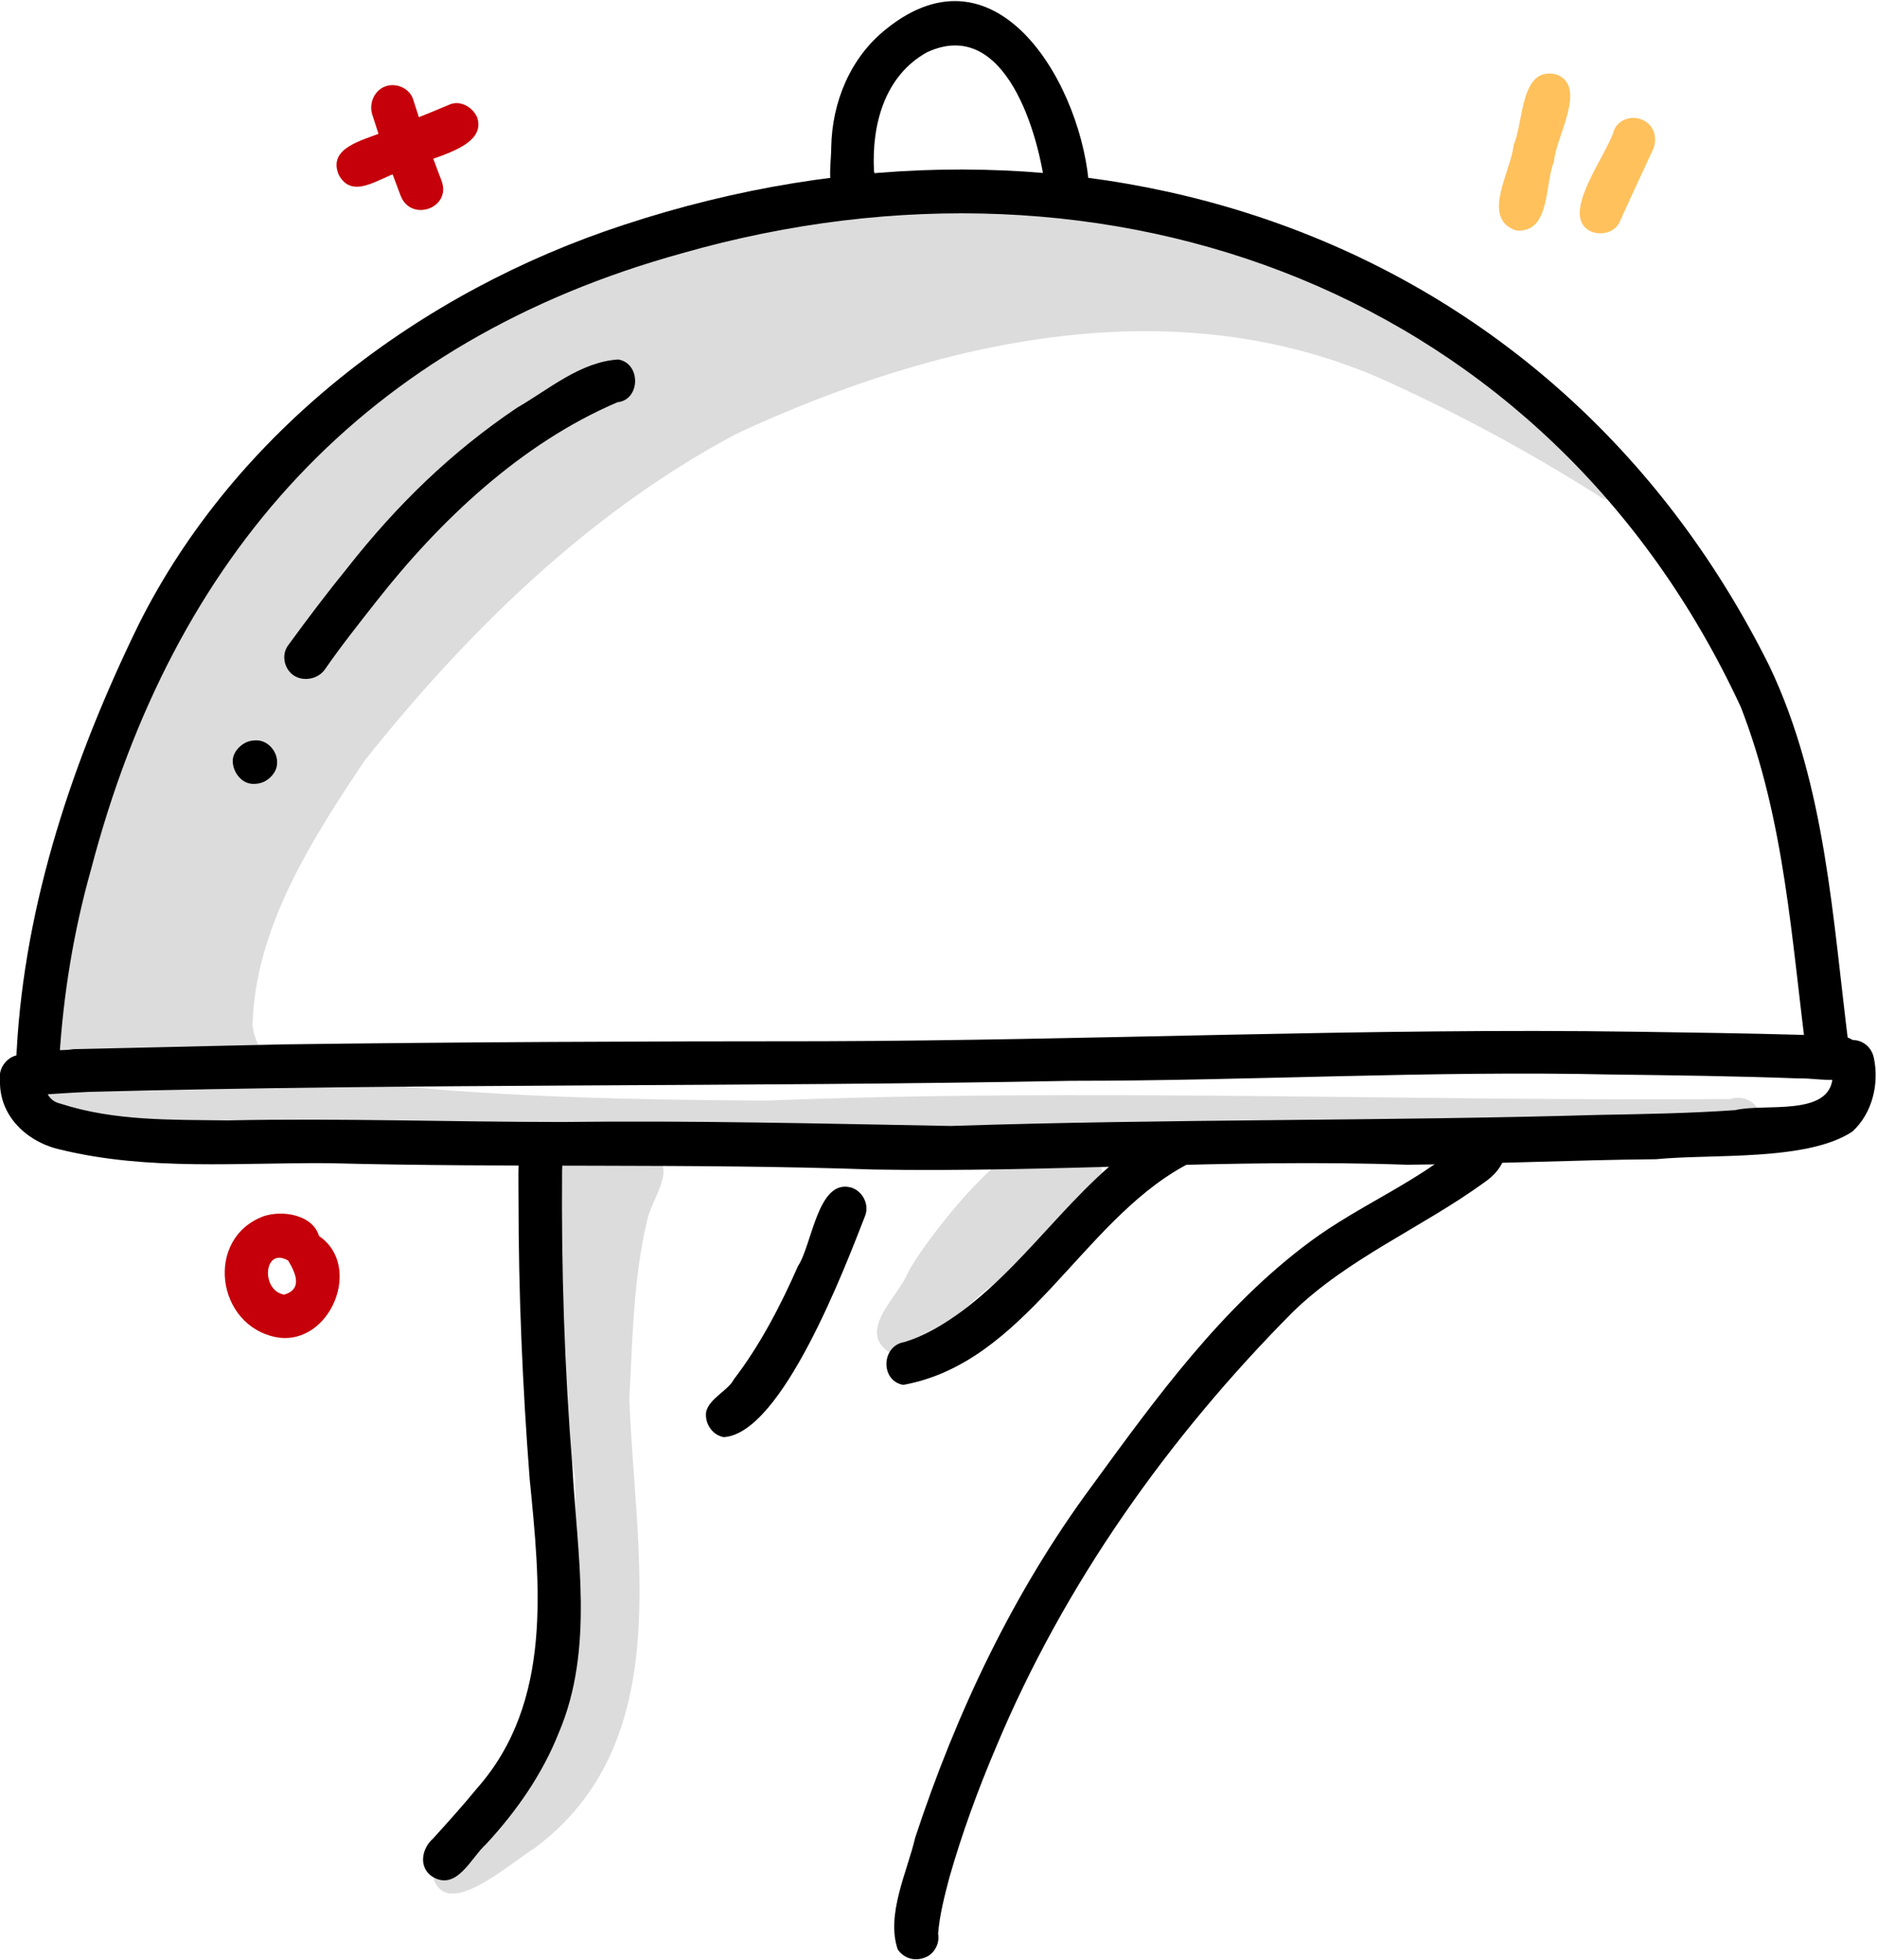
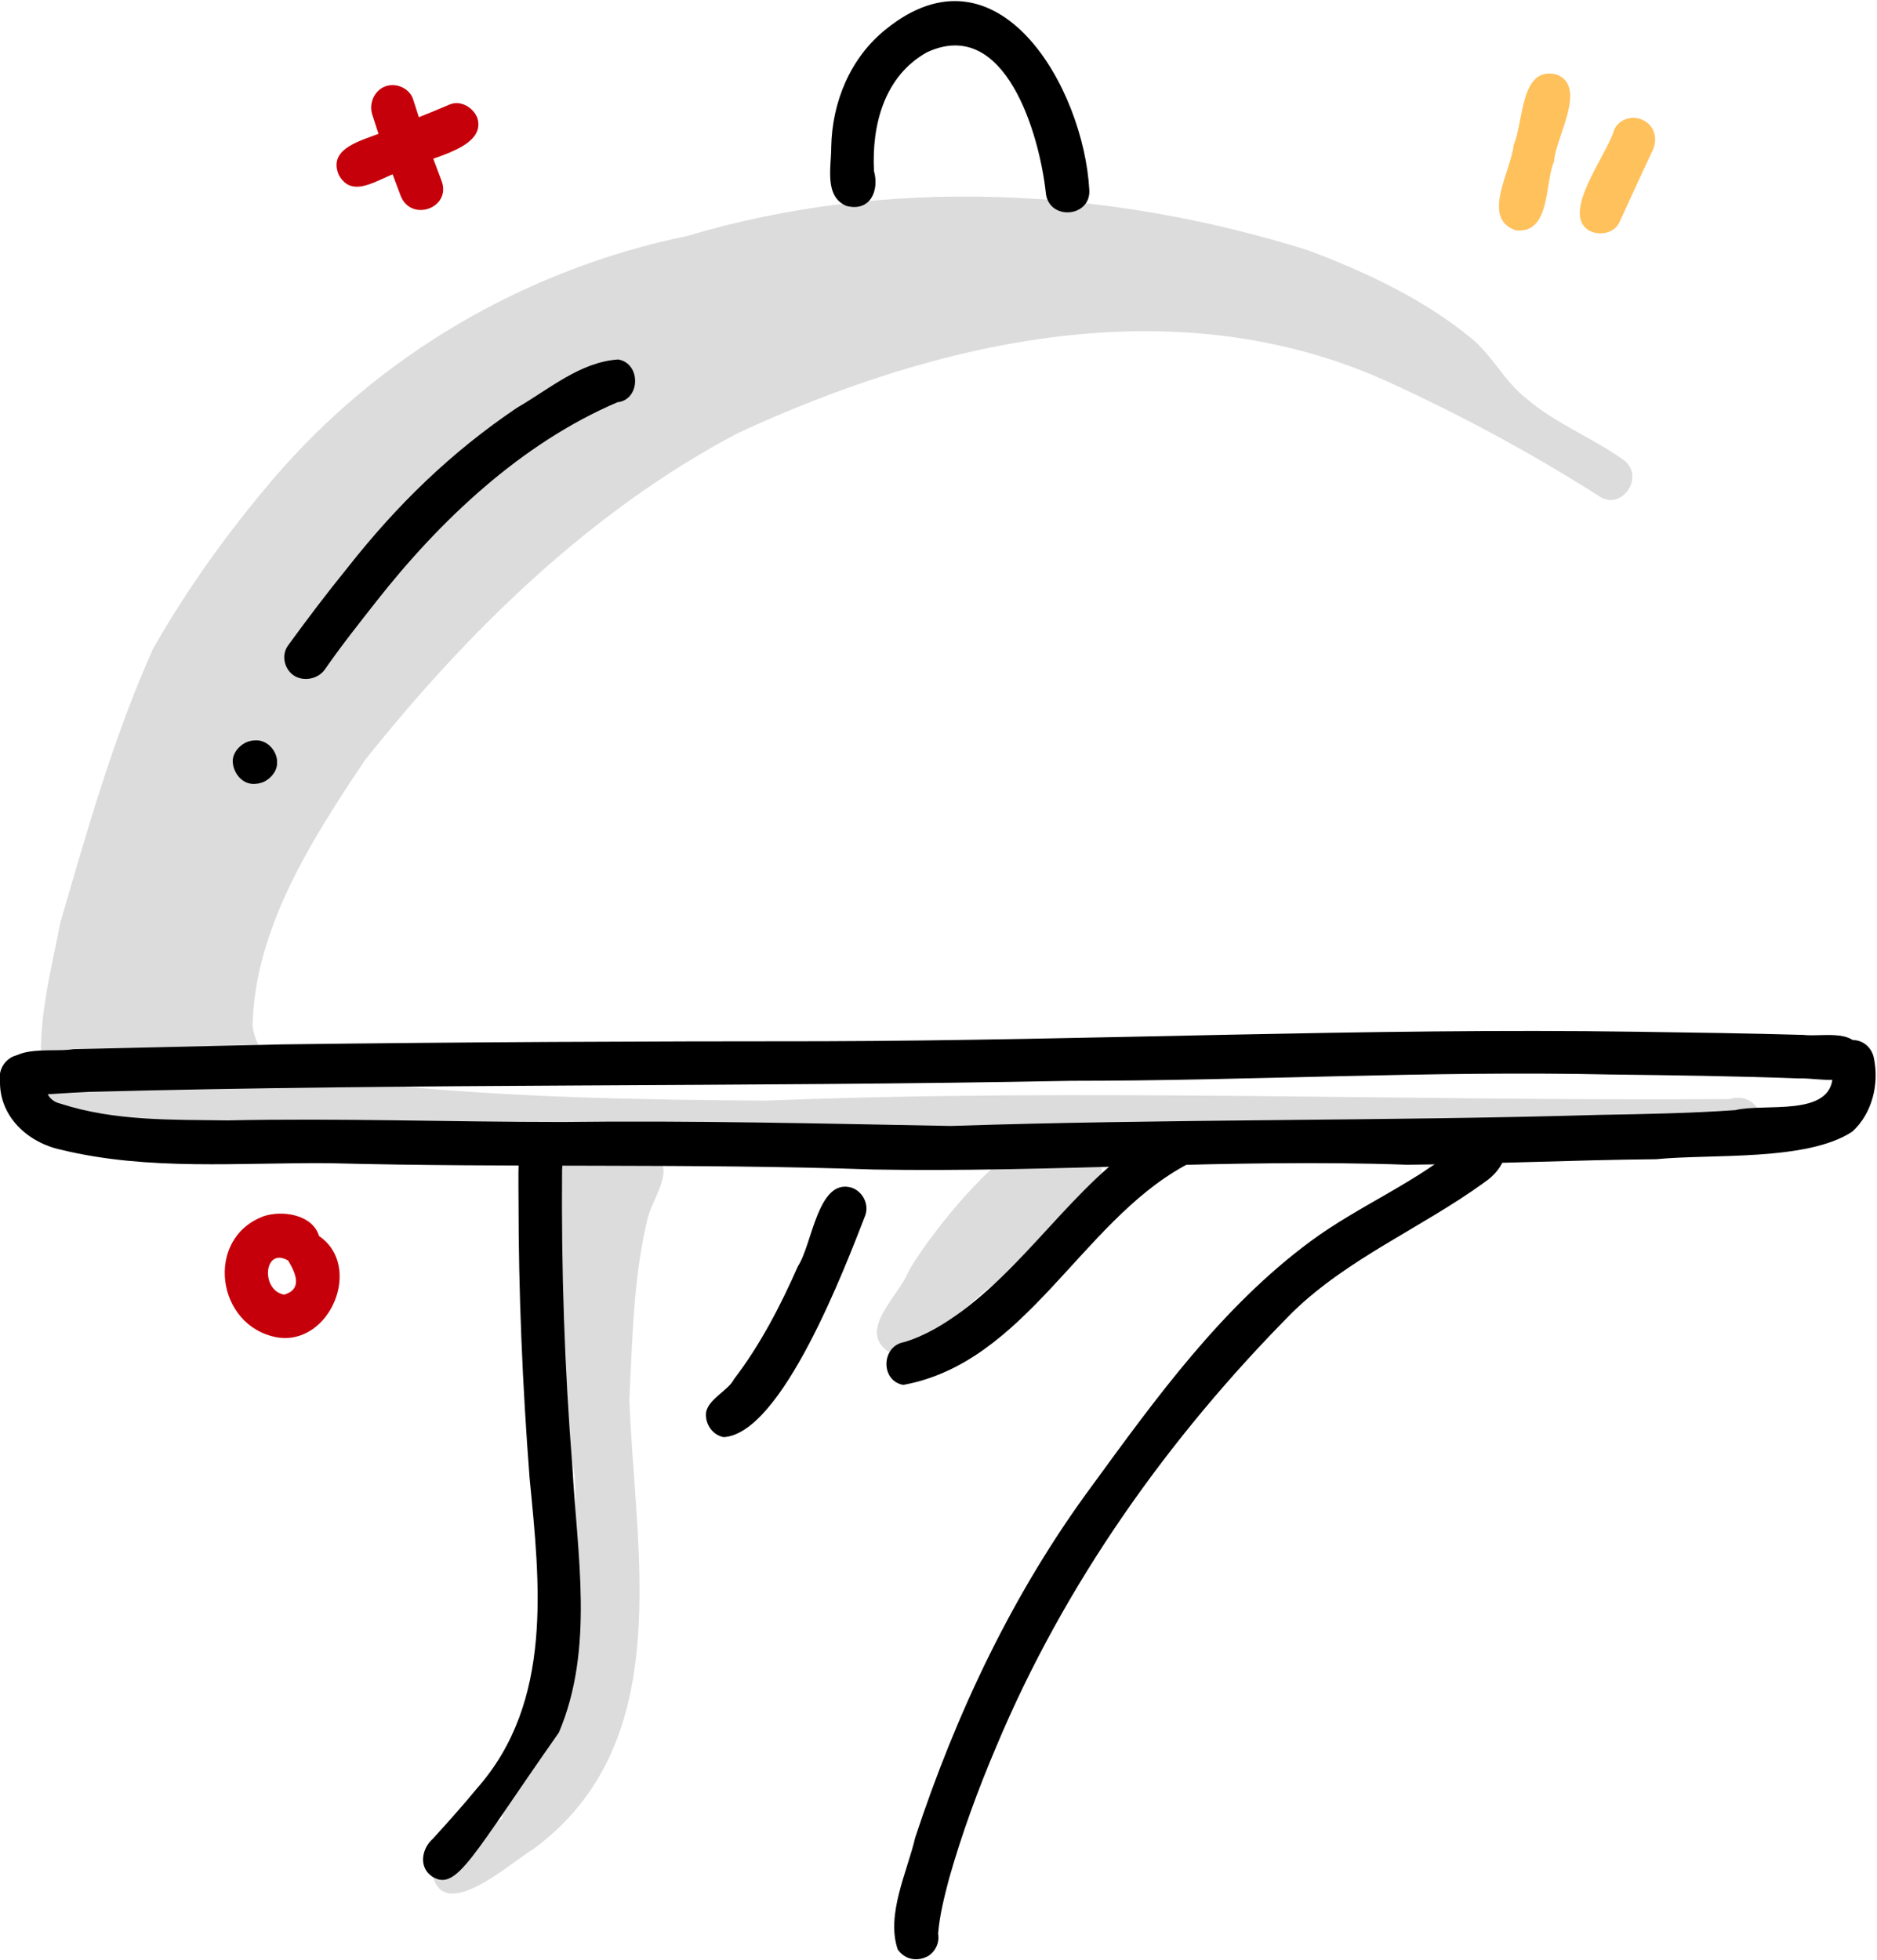
<svg xmlns="http://www.w3.org/2000/svg" version="1.1" id="Layer_2_00000167365919738102252720000008186260470215857324_" x="0px" y="0px" viewBox="0 0 237.1 247.5" style="enable-background:new 0 0 237.1 247.5;" xml:space="preserve">
  <style type="text/css">
	.st0{fill:#DBDCDB;}
	.st1{fill:#FFC15C;}
	.st2{fill:#C6000A;}
</style>
  <g id="Layer_1-2">
    <path class="st0" d="M218.5,138.8c3.8-1.2,5.9,4.4,1.7,5.4c-22.7,1.9-45.5,0.4-68.3,0.3c-21.2,0.7-42.3,1.4-63.5,0.2   c-21.8,1.2-43.5,0.9-65.3,1.4c-5-0.5-10.8,0.5-15-2.7C2.8,135.7,6,125,7.6,116.6C11,104.9,14.3,93.2,19.3,82   c4.3-7.6,9.5-14.8,15.2-21.5C48,44.7,66.5,34,86.8,29.8c25.5-7.6,53.2-6.1,78.4,1.8c7.2,2.7,14.5,6.1,20.5,11   c2.8,2.2,4.3,5.6,7.2,7.8c3.6,3.1,8.3,4.9,12.2,7.7c2.8,2.1-0.3,6.6-3.2,4.5c-8.5-5.4-17.4-10.2-26.6-14.4   c-26.7-12.1-56.6-5.3-82.1,6.5c-18.6,9.8-34.1,25-47.1,41.3c-6.7,10-13.9,21.2-14.2,33.5c0.9,7.5,11,6.8,16.7,7.5   c16,1.6,32.1,1.9,48.1,2C137.4,137.4,178,139.1,218.5,138.8L218.5,138.8z" />
    <path class="st0" d="M54.6,236.6c-0.1-1.2,0.8-2.4,1.9-2.8c2.3-1.3,4.7-2.6,6.9-4.1c1-5,4.4-9.6,5.5-14.8   c2.5-9.2,4.2-18.9,3.7-28.5c-2.3-12.9-4.5-26.1-2-39.2c1.4-9.6,8.7-6.8,6.4-1.9c2.6-1.4,7.1-0.6,6.8,3c-0.3,2-1.5,3.7-2,5.6   c-1.8,7.4-1.9,15.2-2.3,22.8c0.7,19.4,6.1,43.4-12.1,56.8C64.4,235.3,55.9,243.1,54.6,236.6L54.6,236.6z" />
    <path class="st0" d="M112.2,170.7c-3.9-2.7,1.3-7,2.5-10c2.3-4.4,17.3-24.1,21.4-15.1c9.9,1.1-6.9,14.1-9.8,16.1   C122.4,163.9,116.7,171.9,112.2,170.7z" />
    <path d="M110.3,147.7c-22.9-0.8-45.8-0.2-68.7-0.8c-11.3-0.1-22.8,1-33.9-1.7c-4.2-0.9-7.8-4.2-7.7-8.7c-0.2-1.2,0.4-2.4,1.5-3   c1.4-0.7,3-0.1,3.7,1.3c0.5,1.8,0.2,4.1,2.5,4.6c6.8,2.2,14,2,21,2.1c14.1-0.3,28.2,0.2,42.3,0.2c16.4-0.2,32.7,0.2,49.1,0.5   c27.3-0.9,54.7-0.6,82-1.4c5.7-0.1,11.4-0.2,17.1-0.6c3.7-0.9,12,0.9,12.3-4.2c-0.4-1.9-0.3-4.2,2-4.6c1.5-0.3,2.9,0.7,3.2,2.2   c0.7,3.3-0.2,7-2.7,9.3c-5.7,3.8-17.8,2.8-24.8,3.5c-10.5,0.1-20.9,0.6-31.4,0.7C155.3,146.3,132.9,148.1,110.3,147.7L110.3,147.7z   " />
    <path d="M0.6,136.1c-0.2-4.5,5.8-3.1,8.7-3.6c8.8-0.2,17.5-0.4,26.3-0.6c22.8-0.3,45.6-0.4,68.4-0.4c34.2-0.1,68.5-1.7,102.7-1.2   c7,0.1,14.1,0.2,21.1,0.4c2.6,0.3,7-1,7.4,2.8c-0.2,4.1-5.2,2.6-7.9,2.7c-7.9-0.3-15.9-0.4-23.9-0.5c-22.7-0.5-45.4,0.8-68.1,0.8   c-41.4,0.8-82.8,0.3-124.2,1.4c-2.3,0.1-4.8,0.3-6.9,0.4C2.6,138.9,0.8,137.7,0.6,136.1L0.6,136.1z" />
-     <path d="M228.3,134.1c-2-15.3-2.8-30.4-8.4-44.8C195.6,36.9,140.3,16.5,86.1,32C46,43.1,21.9,70.1,11.5,109.8   c-2.2,7.8-3.5,15.8-4,23.8c-0.6,3.3-5.8,2.6-5.4-0.8c1-18.8,7.2-37.1,15.4-53.9c12.2-24.4,35.6-42.1,61.3-50.5   C135.8,9.6,196,28.9,223.5,84.1c7.2,15.1,8,32.2,10.1,48.6C234.6,136.3,229.2,137.9,228.3,134.1L228.3,134.1z" />
    <path d="M37.1,85.3c-1.2-0.8-1.6-2.6-0.7-3.8c2.4-3.3,4.9-6.6,7.5-9.8c6.3-8,13.1-14.6,21.4-20.2c4-2.3,8-5.8,12.8-6.1   c2.9,0.5,2.8,5.1-0.1,5.4l0,0c-12.2,5.2-22.5,15-30.5,25.2c-2.2,2.8-4.5,5.7-6.5,8.6C40.1,85.8,38.3,86.1,37.1,85.3L37.1,85.3z" />
    <path d="M29.4,96.1c0-0.7,0.4-1.4,1-1.9c0.6-0.5,1.2-0.7,2-0.7c1.5,0,2.7,1.5,2.6,2.9c0,0.7-0.4,1.4-1,1.9c-0.6,0.5-1.2,0.7-2,0.7   C30.5,99,29.4,97.5,29.4,96.1z" />
    <path d="M132.1,24.3c-0.8-7.3-5.1-22.3-15-17.7c-5.4,3-7,9.2-6.7,15c0.7,2.5-0.5,5.2-3.5,4.4c-2.8-1.2-1.9-4.9-1.9-7.4   c0.1-5.7,2.4-11.3,6.9-14.9c14.2-11.5,25,7.4,25.7,20.3C137.8,27.5,132.4,27.9,132.1,24.3L132.1,24.3z" />
    <path class="st1" d="M191.5,29.1c-4.5-1.5-0.6-7.5-0.3-10.8c1.3-2.9,0.8-10,5.4-8.9c4,1.5-0.1,7.9-0.3,11   C195.1,23.2,195.9,29.5,191.5,29.1L191.5,29.1z" />
    <path class="st1" d="M200.9,29.2c-4-2,2.1-9.6,3-12.8c0.6-1.4,2.4-1.9,3.7-1.2c1.4,0.7,1.8,2.3,1.2,3.7c-1.4,3-2.8,6-4.2,9.1   C204,29.4,202.2,29.8,200.9,29.2L200.9,29.2z" />
    <path class="st2" d="M42.8,22.1c-1.5-3.5,3.2-4.4,5.5-5.4c2.8-1.2,5.7-2.3,8.5-3.5c1.4-0.6,3,0.4,3.5,1.7c1.3,4.2-7.4,5.2-10.1,6.9   C47.7,22.6,44.5,25.2,42.8,22.1L42.8,22.1z" />
    <path class="st2" d="M50.6,24.7c-1.3-3.4-2.5-6.8-3.6-10.3c-0.4-1.4,0.3-3,1.7-3.5c1.4-0.5,3.1,0.3,3.5,1.7   c1.1,3.5,2.3,6.9,3.6,10.3C57,26.3,51.9,28.1,50.6,24.7L50.6,24.7z" />
    <path class="st2" d="M35,168.9c-7.7-1.4-9.2-12.5-1.7-15.3c2.4-0.8,6.2-0.2,7,2.5C45.9,159.9,41.7,170,35,168.9z M35.9,163.5   c2.4-0.7,1.4-2.8,0.5-4.3C33.3,157.4,32.9,163,35.9,163.5z" />
-     <path d="M54.6,237c-1.8-1.2-1.3-3.6,0.1-4.8c1.9-2.1,3.8-4.2,5.6-6.4c9.6-10.9,7.9-25.8,6.6-39.1c-0.9-11.7-1.4-23.4-1.4-35.1   c0-2.3-0.1-4.6,0.2-6.9c0.2-1.5,1.8-2.4,3.2-2.1c2.6,0.6,2.2,3.2,2.1,5.2c-0.1,12.5,0.3,24.9,1.3,37.4c0.6,11.1,2.8,23-1.7,33.6   c-2.1,5.3-5.4,10-9.2,14.1C59.5,234.6,57.7,238.9,54.6,237L54.6,237z" />
+     <path d="M54.6,237c-1.8-1.2-1.3-3.6,0.1-4.8c1.9-2.1,3.8-4.2,5.6-6.4c9.6-10.9,7.9-25.8,6.6-39.1c-0.9-11.7-1.4-23.4-1.4-35.1   c0-2.3-0.1-4.6,0.2-6.9c0.2-1.5,1.8-2.4,3.2-2.1c2.6,0.6,2.2,3.2,2.1,5.2c-0.1,12.5,0.3,24.9,1.3,37.4c0.6,11.1,2.8,23-1.7,33.6   C59.5,234.6,57.7,238.9,54.6,237L54.6,237z" />
    <path d="M91.4,181.5c-1.5-0.3-2.4-1.8-2.2-3.2c0.4-1.7,2.8-2.7,3.5-4.1c3.3-4.3,5.9-9.3,8.1-14.3c1.8-2.7,2.5-11.2,6.8-9.9   c1.4,0.5,2.2,2.1,1.7,3.5C106.8,159.9,98.8,181.1,91.4,181.5L91.4,181.5z" />
    <path d="M114.1,174.9c-2.9-0.5-2.8-4.9,0.1-5.4c2.7-0.8,5.1-2.3,7.3-3.9c9.4-7,15.2-17.6,25.6-23.2c3.2-1.5,5.6,3.3,2.4,4.9   C136.5,154.5,129.5,172.1,114.1,174.9L114.1,174.9z" />
    <path d="M113.4,246.2c-1.5-4.4,1.2-9.8,2.2-14.1c5.2-15.8,12.4-31,22.3-44.4c8.1-11.1,16.4-22.6,27.6-30.9   c6.2-4.6,13.6-7.5,19.4-12.6c2.9-4.9,8.7,1,2.5,5.2c-7.9,5.7-17.1,9.5-24.1,16.3c-15.7,15.8-28.9,34.4-37.5,55   c-2.3,5.4-4.3,10.9-5.9,16.5c-0.6,2.3-1.2,4.6-1.4,7c0.2,1.1-0.3,2.2-1.2,2.8C115.9,247.8,114.3,247.5,113.4,246.2L113.4,246.2z" />
  </g>
</svg>